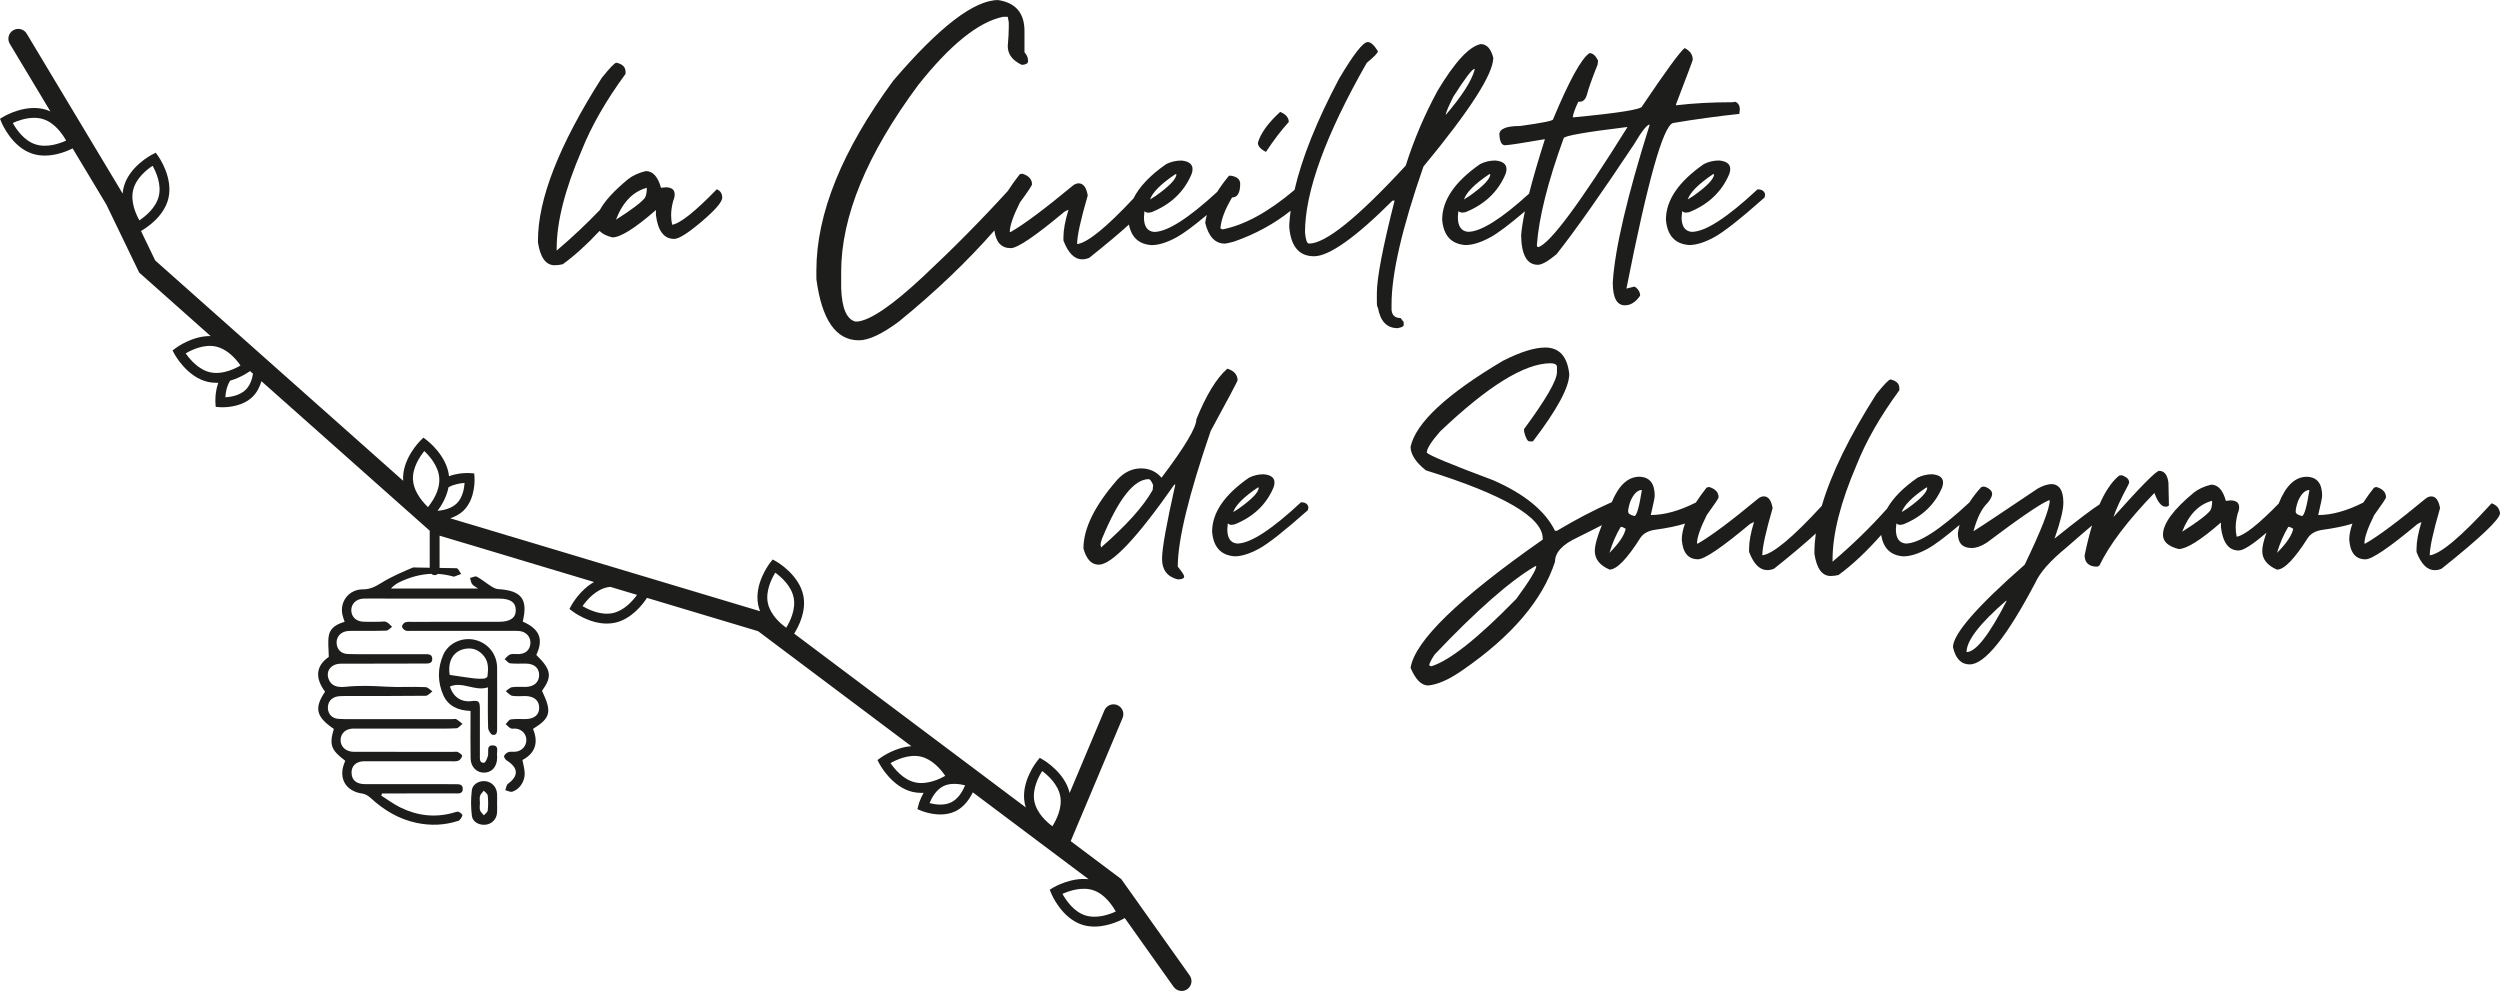
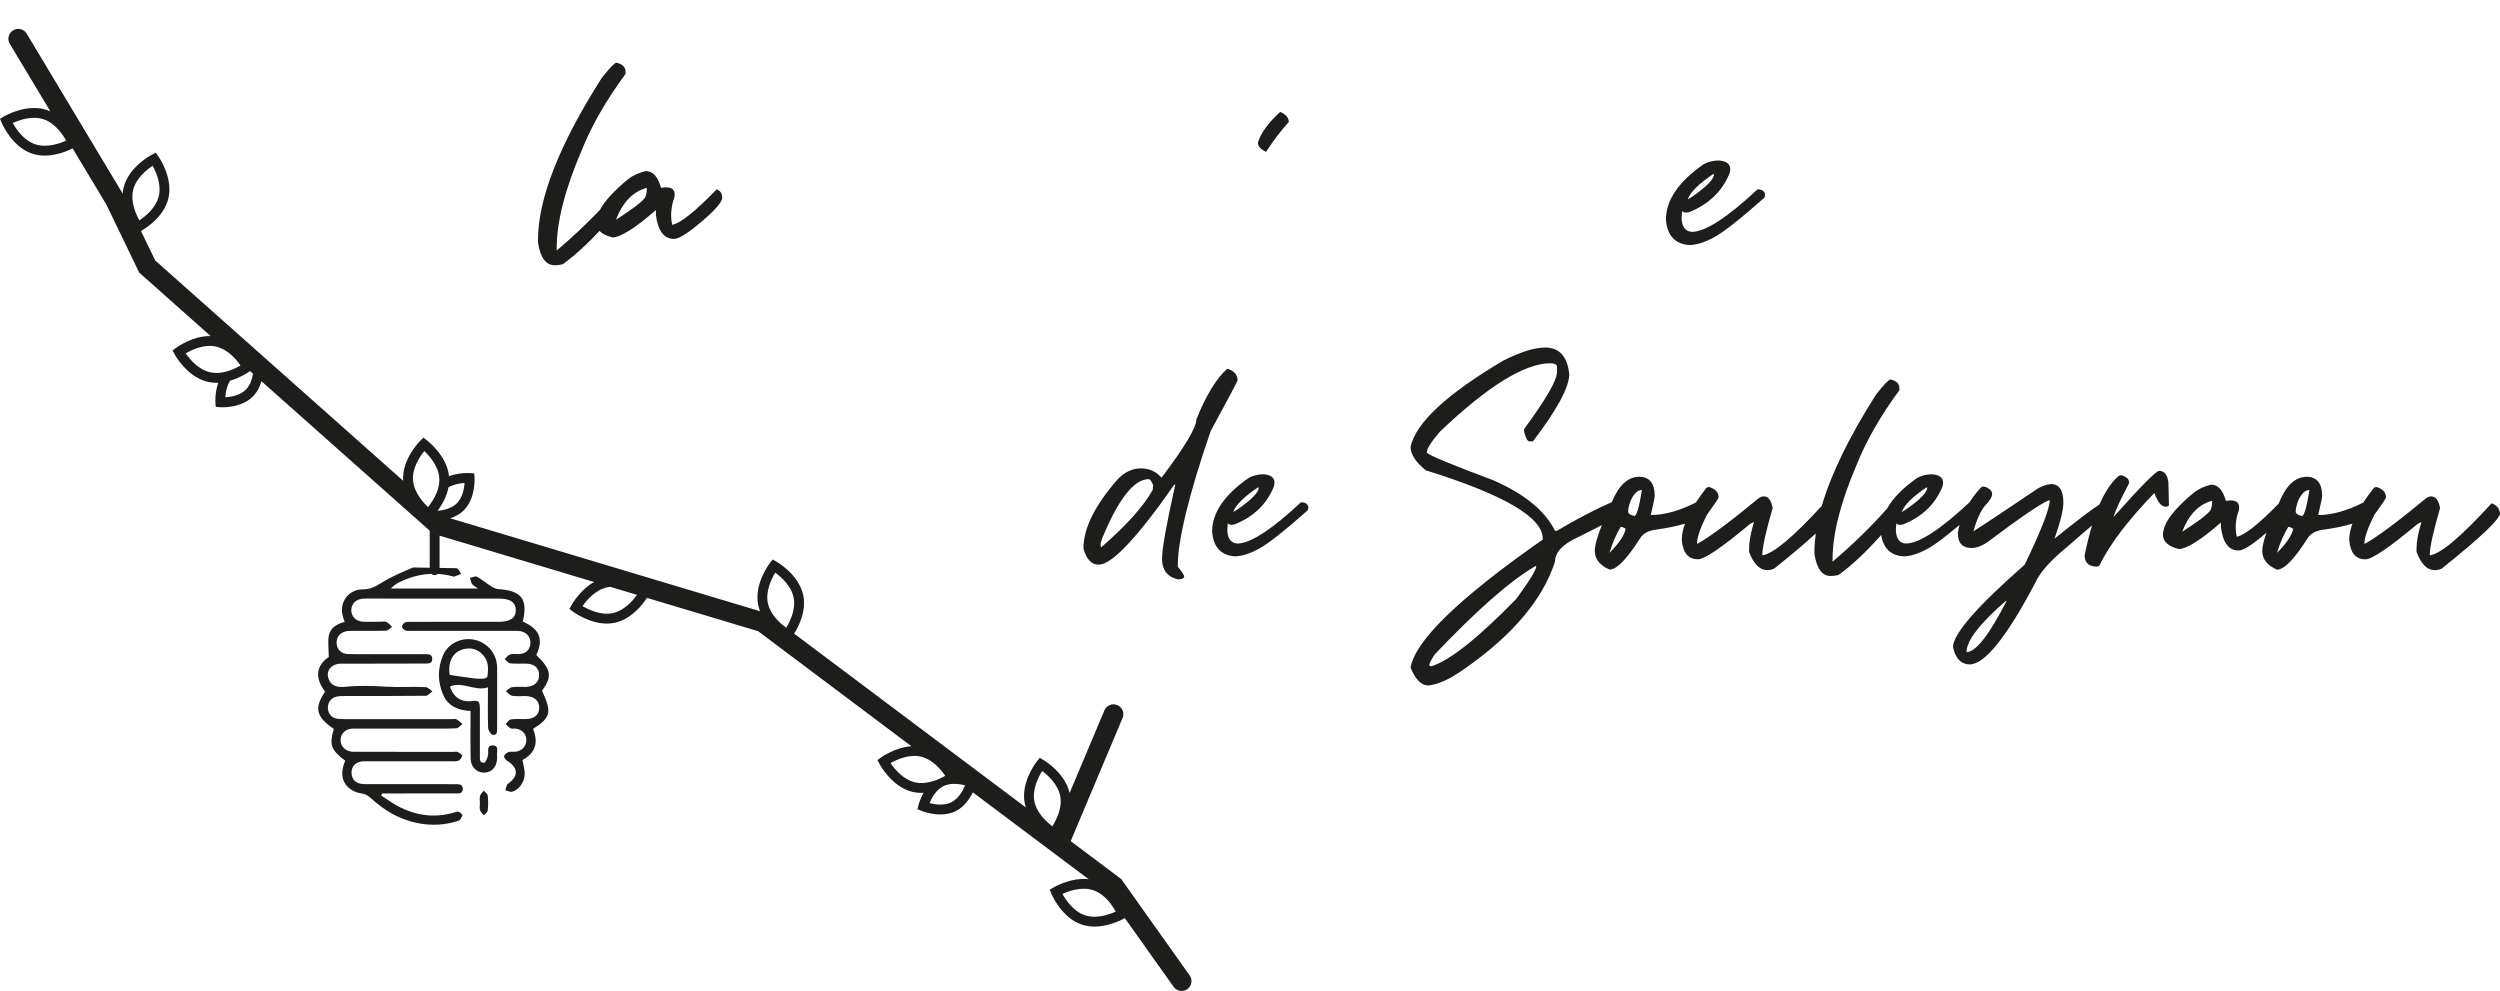
<svg xmlns="http://www.w3.org/2000/svg" id="uuid-5148b37a-d9ad-4fcc-a5a5-dbb5eb9c1efd" viewBox="0 0 761.44 301.82">
  <defs>
    <style>.uuid-d80beb43-0556-40a9-bb74-e91aa57e0656{fill:#1d1d1b;}</style>
  </defs>
  <g id="uuid-5aa87936-8629-46af-8a24-421309ddb37f">
    <path class="uuid-d80beb43-0556-40a9-bb74-e91aa57e0656" d="M239.47,191.17s0,.02-.02.03c-.37-.27-.79-.6-1.25-.99l1.27.96Z" />
    <path class="uuid-d80beb43-0556-40a9-bb74-e91aa57e0656" d="M362.34,297.09l-20.57-28.97-.27-.38-15.39-11.55,15.8-37.51c.65-1.52-.07-3.28-1.6-3.93-1.52-.64-3.28.08-3.93,1.6l-10.6,25.17c-1.4-6.13-7.7-9.89-7.98-10.05l-1.11-.66-.82,1.01c-.18.23-3.98,5.05-3.98,10.61,0,.69.06,1.39.19,2.09.09.49.21.96.36,1.41l-70.56-52.95c1.35-2.13,3.74-6.76,2.8-11.54-1.26-6.37-7.93-10.24-8.21-10.4l-1.13-.64-.8,1.02c-.2.26-4.89,6.37-3.63,12.75.14.69.34,1.36.59,1.99l-94.38-28.3c1.44-.47,2.93-1.23,4.14-2.43,3.65-3.63,3.28-9.69,3.27-9.95l-.09-1.29-1.3-.1s-.34-.02-.8-.02c-1.15,0-3.37.13-5.58.97-.65-6.27-6.52-10.77-6.76-10.96l-1.04-.79-.92.92c-.24.23-5.68,5.68-5.25,12.17v.05L47.28,79.34l-4.34-8.99c1.38-.78,6.97-4.24,8.34-9.89,1.53-6.32-2.9-12.63-3.09-12.89l-.75-1.06-1.16.6c-.29.15-7.11,3.73-8.64,10.05-.14.6-.23,1.2-.28,1.8L8.13,10.25c-.86-1.42-2.69-1.88-4.12-1.02-1.42.85-1.88,2.69-1.03,4.11l12.37,20.59c-.37-.17-.75-.32-1.14-.45-6.17-2.04-12.81,1.86-13.09,2.03l-1.12.67.5,1.19c.13.31,3.14,7.4,9.32,9.43,1.27.42,2.56.59,3.81.59,3.68,0,7.01-1.45,8.49-2.19l10.26,17.08,10.02,20.75,21.75,19.33c-5.49-.11-10.32,3.43-10.56,3.61l-1.04.77.62,1.14c.16.29,3.87,7.04,10.22,8.45.84.18,1.69.26,2.52.26.2,0,.39,0,.58-.01-1.07,2.97-.89,5.87-.88,6.04l.09,1.3,1.29.1c.05,0,.34.02.79.02,1.8,0,6.26-.32,9.18-3.22,1.39-1.37,2.19-3.1,2.66-4.72l51.26,45.54v11.28l-5.06-.09c-3.31,1.4-6.65,2.82-9.68,4.71-1.83,1.14-3.42,1.97-5.64,1.96-4.25,0-7.11,3.76-6.19,7.79.15.69.42,1.36.66,2.11-2.29.63-4.3,1.75-4.78,3.99-.42,2.03-.07,4.21-.05,6.69-4.12,2.83-4.12,6.62-1.13,10.59-3.38,4.98-2.76,7.65,2.66,11.34-1.43,4.85-.88,6.4,3.47,9.69-.08.22-.16.47-.26.71-1.88,4.71.5,8.63,5.53,9.3.89.12,1.83.73,2.52,1.36,4.02,3.7,8.54,6.42,13.96,7.56,4.29.91,8.53.73,12.68-.62.57-.18,1.04-1.04,1.28-1.68.08-.2-.69-.91-1.17-1.07-.45-.14-1.04.12-1.55.26-5.62,1.61-11.04.94-16.21-1.6-2.04-1-3.88-2.39-5.81-3.61.09-.22.18-.43.26-.65h2.13c6.64,0,13.27.01,19.91-.01,1.08-.01,2.57.29,2.54-1.44-.03-1.52-1.4-1.35-2.45-1.36-2.95-.04-5.9-.03-8.85-.03-6.16,0-12.33.03-18.5,0-2.56-.01-3.93-1.16-4.07-3.22-.16-2.27,1.33-3.75,3.92-3.75,8.65-.02,17.29,0,25.94,0,.87,0,1.8.14,2.59-.13.54-.18,1.12-.92,1.23-1.5.06-.31-.79-.9-1.32-1.17-.38-.19-.92-.06-1.39-.06-9.85-.01-19.7-.01-29.56-.01-.26,0-.53.01-.8,0-2.36-.05-4-1.55-3.96-3.62.04-2.02,1.57-3.45,3.89-3.46,7.65-.03,15.29,0,22.93,0,2.81,0,5.63.07,8.44-.09.64-.04,1.25-.87,1.87-1.34-.62-.48-1.2-1.02-1.87-1.41-.31-.18-.79-.04-1.19-.04h-30.77c-1.34,0-2.68.03-4.01-.08-1.9-.15-3.09-1.46-3.16-3.28-.07-1.8,1.04-3.22,2.88-3.54.85-.14,1.74-.13,2.61-.14,8.1-.01,16.21.03,24.32-.07.68-.01,1.35-.87,2.03-1.34-.68-.45-1.35-1.25-2.05-1.29-4.05-.21-8.13.11-12.18-.15-4.07-.25-8.17-.38-12.23.04-2.33.25-4.3-.13-5.14-2.31-.97-2.5.75-4.71,3.71-4.72,8.51-.04,17.03-.03,25.54-.05,1.08,0,2.36.07,2.3-1.5-.05-1.4-1.24-1.34-2.26-1.35h-17.49c-2.02,0-4.03.04-6.04-.05-1.92-.09-3.16-1.32-3.33-3.12-.16-1.79.85-3.27,2.66-3.75.64-.16,1.33-.18,1.99-.18,3.48-.02,6.97.05,10.45-.07.61-.02,1.19-.76,1.78-1.17-.57-.51-1.07-1.18-1.74-1.48-.56-.25-1.32-.06-1.99-.06-1.74,0-3.49.07-5.22-.03-2.09-.13-3.46-1.57-3.47-3.45,0-1.98,1.41-3.4,3.59-3.56.47-.03.94-.02,1.41-.02,13.33,0,26.67,0,40.01.01,3.41,0,5.06,1.13,5.09,3.47.04,2.41-1.7,3.6-5.18,3.6-8.78,0-17.56,0-26.34.01-.73,0-1.52-.07-2.18.17-.44.16-.97.84-.95,1.27.01.43.59,1,1.05,1.2.52.22,1.18.1,1.79.1,10.45,0,20.91,0,31.36.01.74,0,1.49-.01,2.2.17,1.78.45,2.84,1.98,2.7,3.72-.15,1.81-1.36,3.01-3.29,3.17-.94.08-1.94-.17-2.8.09-.67.2-1.18.94-1.76,1.45.56.45,1.09,1.21,1.7,1.29,1.59.18,3.21.04,4.82.08,2.55.05,3.99,1.33,3.99,3.51-.01,2.12-1.52,3.5-4,3.59-1.41.05-2.84-.11-4.22.08-.69.1-1.3.79-1.94,1.2.65.5,1.25,1.3,1.97,1.43,1.3.23,2.67.05,4.01.07,2.65.04,4.21,1.38,4.2,3.56,0,2.2-1.5,3.43-4.24,3.46-1.48.02-2.97-.12-4.41.1-.58.08-1.04.93-1.55,1.44.5.43.94.99,1.51,1.27.44.22,1.06.04,1.59.1,1.92.24,3.2,1.67,3.19,3.52-.01,1.78-1.39,3.3-3.23,3.5-.73.08-1.52-.1-2.2.12-.54.17-1.17.69-1.34,1.19-.11.35.39,1.12.82,1.38,3.54,2.22,3.65,4.69.36,7.08-.49.35-.56,1.28-.83,1.95.71.17,1.5.64,2.11.47,2.19-.64,3.87-3.11,3.81-5.61-.03-1.31-.43-2.6-.69-4.05,3.94-2.08,4.94-5.35,3.22-9.47,5.39-3.35,5.81-5.15,2.74-11.59,3.17-4.38,2.84-6.48-1.74-10.94,2.28-4.81,1.02-7.9-4.13-10.16,1.66-6.83-.36-9.45-7.51-9.89-.73-.05-1.5-.47-2.14-.88-1.47-.93-2.81-2.08-4.33-2.9-.48-.26-1.36.23-2.07.38.2.64.27,1.36.63,1.88.35.49,1.01.77,1.82,1.35h-26.56c.82-.9,1.7-1.5,2.65-1.96,3.16-1.52,6.38-2.4,9.69-2.52.26.24.61.39.99.39s.7-.13.96-.36c1.5.08,3.02.32,4.56.75.13.04.29.12.39.08.73-.26,1.45-.54,2.17-.82-.46-.61-.85-1.66-1.4-1.75l-5.18-.09v-9.82l47.05,14.11c-4.29,2.42-6.75,6.84-6.88,7.07l-.62,1.14,1.03.78c.23.17,4.95,3.67,10.36,3.67.81,0,1.63-.08,2.45-.25,5.13-1.11,8.56-5.7,9.78-7.58l33.85,10.15,46.67,35.03c-4.91.35-9.05,3.31-9.27,3.46l-1.05.76.61,1.15c.15.29,3.79,7.08,10.12,8.56.89.2,1.78.29,2.65.29.23,0,.45-.01.67-.03-1.08,1.91-1.52,3.59-1.55,3.72l-.33,1.26,1.2.5c.16.07,2.73,1.12,5.79,1.12,1.52,0,3.15-.26,4.68-1.02,2.63-1.31,4.26-3.79,5.2-5.72l35.27,26.46c-5.4-.6-10.49,2.39-10.73,2.53l-1.12.67.5,1.2c.06.15.84,2,2.38,4.06,1.54,2.07,3.83,4.35,6.92,5.38,1.28.42,2.58.59,3.83.59,4.67,0,8.79-2.33,9.24-2.59l14.87,20.94c.59.82,1.51,1.26,2.45,1.26.6,0,1.21-.18,1.73-.55,1.36-.96,1.67-2.83.71-4.18ZM10.76,43.95c-3.5-1.15-5.83-4.62-6.87-6.49,1.42-.65,3.89-1.57,6.49-1.57.96,0,1.94.12,2.89.44,3.5,1.15,5.83,4.62,6.87,6.49-1.95.89-5.87,2.29-9.38,1.13ZM40.56,57.86c.86-3.58,4.13-6.18,5.92-7.37,1.04,1.87,2.76,5.67,1.88,9.26-.86,3.58-4.13,6.18-5.91,7.37-1.05-1.88-2.76-5.68-1.89-9.26ZM64.04,113.4c-3.6-.8-6.26-4.01-7.49-5.77,1.86-1.09,5.63-2.88,9.22-2.08,3.03.67,5.4,3.06,6.8,4.84.26.34.49.65.68.93-1.11.65-2.92,1.56-4.96,2-1.36.3-2.82.4-4.25.08ZM74.85,118.69c-1.78,1.77-4.55,2.22-6.22,2.32.05-.84.2-1.94.55-3.07.22-.68.51-1.36.9-1.99,3.24-.94,5.68-2.64,6.08-2.93l.9.81c-.25,1.58-.85,3.51-2.21,4.86ZM130.95,153.68c-.21.29-.41.55-.59.77-.09-.09-.19-.18-.29-.28-.93-.91-2.16-2.31-3.06-4-.65-1.2-1.13-2.55-1.22-3.99-.25-3.67,2.09-7.13,3.44-8.8,1.56,1.47,4.33,4.58,4.57,8.27.02.36.02.71,0,1.06-.17,2.78-1.66,5.34-2.85,6.97ZM133.27,155.59c1.23-1.66,2.77-4.21,3.33-7.17,1.64-.95,3.61-1.24,4.9-1.33-.11,1.67-.59,4.45-2.36,6.21-1.66,1.64-4.19,2.14-5.87,2.29ZM186.64,186.73c-3.6.78-7.36-1.03-9.21-2.12.61-.88,1.59-2.12,2.86-3.23,1.28-1.12,2.85-2.11,4.66-2.5.31-.07.61-.11.91-.14h.01l8.15,2.44c-1.28,1.79-3.9,4.81-7.38,5.55ZM239.45,191.2c-.37-.27-.79-.6-1.25-.99-1.7-1.47-3.78-3.77-4.35-6.62-.71-3.61,1.16-7.34,2.28-9.17,1.74,1.26,4.89,4,5.6,7.61.72,3.59-1.13,7.3-2.26,9.14,0,.01,0,.02-.02.03ZM278.66,238.27c-3.58-.83-6.21-4.07-7.42-5.85,1.87-1.06,5.66-2.8,9.24-1.97,3.46.8,6.03,3.85,7.28,5.65.05.07.1.14.14.2-.87.5-2.17,1.15-3.68,1.61-1.7.52-3.66.81-5.56.36ZM293.83,239.47c-.67,1.55-1.96,3.82-4.08,4.88-2.24,1.12-5.02.68-6.63.25.32-.77.8-1.78,1.49-2.74.33-.45.7-.9,1.13-1.29.46-.44.98-.83,1.57-1.12.71-.35,1.47-.55,2.24-.64,1.33-.16,2.65,0,3.7.23h0c.25.05.48.11.69.16-.04.09-.07.18-.12.27ZM320.53,251.66c-1.72-1.28-4.83-4.04-5.5-7.68-.67-3.62,1.25-7.33,2.4-9.14,1.72,1.28,4.83,4.04,5.5,7.68.67,3.62-1.26,7.33-2.4,9.14ZM333.34,279.21c-.96,0-1.94-.13-2.88-.44-3.5-1.16-5.82-4.63-6.86-6.51,1.95-.89,5.88-2.28,9.38-1.12,3.5,1.16,5.82,4.63,6.86,6.5-1.43.65-3.91,1.57-6.5,1.57Z" />
    <path class="uuid-d80beb43-0556-40a9-bb74-e91aa57e0656" d="M149.99,227.03c-1.95.03-1.06,2.04-1.39,3.21-.22.78-.72,2.05-1.17,2.08-1.43.1-1.27-1.19-1.27-2.19,0-4.75,0-9.51,0-14.27-.01-2.28-.37-2.58-2.58-2.32-3.13.38-5.58-1.27-6.53-4.46,3.89-1.63,7.53,1.58,11.56.27,0,4.33-.08,8.33.06,12.33.03.77.82,2.06,1.4,2.14,1.41.21,1.34-1.11,1.34-2.13,0-6.09.04-12.19,0-18.29-.02-4.12-2.71-7.51-6.67-8.49-3.82-.96-8.16.87-9.76,4.58-1.74,4.01-1.74,8.27.06,12.27,1.49,3.3,4.49,4.64,8.27,4.77v2.66c0,3.96-.06,7.91.03,11.86.06,2.57,1.87,4.32,4.14,4.28,2.33-.05,3.87-1.78,3.93-4.42,0-.2.03-.41,0-.6-.26-1.21.81-3.32-1.42-3.28ZM142.22,197.54c2.16-.22,3.9.66,5.22,2.35,1.44,1.84,1.28,4,1.03,6.13-.04.27-.68.64-1.07.67-.98.07-1.99.06-2.97-.06-2.42-.3-4.82-.68-7.46-1.07-.71-4.41,1.28-7.6,5.25-8.02Z" />
-     <path class="uuid-d80beb43-0556-40a9-bb74-e91aa57e0656" d="M151.39,241.73c-.13-2.03-1.57-3.55-3.51-3.8-1.81-.23-3.92.83-4.16,2.7-.34,2.61-.32,5.33.02,7.94.25,1.85,2.31,2.84,4.21,2.61,1.88-.23,3.29-1.66,3.44-3.62.07-1,.01-2.01.01-3.02,0-.93.06-1.88-.01-2.81ZM148.55,246.85c-.05.53-.77.98-1.19,1.47-.4-.51-.97-.97-1.15-1.55-.2-.67-.04-1.45-.04-2.18s-.16-1.5.04-2.18c.17-.59.74-1.06,1.13-1.59.42.48,1.15.94,1.21,1.46.17,1.51.17,3.06,0,4.57Z" />
+     <path class="uuid-d80beb43-0556-40a9-bb74-e91aa57e0656" d="M151.39,241.73ZM148.55,246.85c-.05.53-.77.98-1.19,1.47-.4-.51-.97-.97-1.15-1.55-.2-.67-.04-1.45-.04-2.18s-.16-1.5.04-2.18c.17-.59.74-1.06,1.13-1.59.42.48,1.15.94,1.21,1.46.17,1.51.17,3.06,0,4.57Z" />
    <path class="uuid-d80beb43-0556-40a9-bb74-e91aa57e0656" d="M376.95,115.73c-.1-1.69-1.15-2.84-3.14-3.44-3.29,2.89-6.43,8.03-9.42,15.41,0,2.49-3.54,8.43-10.62,17.8-1.6-1.89-3.69-2.84-6.28-2.84s-5.09,1.15-7.18,3.44c-6.88,7.88-10.32,14.86-10.32,20.95.9,3.29,2.45,4.94,4.64,4.94,3.99,0,11.67-8.13,23.04-24.39h.3c-2.69,11.97-4.04,19.5-4.04,22.59,0,3.39,1.59,5.48,4.79,6.28,1.29,0,1.95-.3,1.95-.9,0-.4-.65-1.4-1.95-2.99,0-8.08,3.34-21.84,10.02-41.29,5.48-10.07,8.23-15.26,8.23-15.56ZM351.07,149.24c-2.79,4.99-8.03,10.82-15.71,17.5l-.15-.75c0-.5.15-1.15.45-1.95,4.99-12.07,9.72-18.1,14.21-18.1.4,0,.85.6,1.35,1.8l-.15,1.5Z" />
    <path class="uuid-d80beb43-0556-40a9-bb74-e91aa57e0656" d="M396.25,152.98c-8.98,8.38-15.46,12.57-19.45,12.57-2-.2-2.99-1.65-2.99-4.34l.15-1.8c.3.3.7.45,1.2.45l.9-.15c5.69-2.29,9.62-6.03,11.82-11.22.2-.5.3-1,.3-1.5,0-1.5-1.1-2.34-3.29-2.54-1.6,0-3.09.35-4.49,1.05-7.48,5.19-11.22,10.67-11.22,16.46.4,4.69,2.69,7.18,6.88,7.48,2.09,0,4.56-.77,7.41-2.32,2.84-1.54,7.8-5.46,14.89-11.74l.15-.9c-.2-1-.95-1.5-2.24-1.5ZM383.09,148.49h.3c0,1.4-2.04,3.54-6.13,6.43l-1.65,1.05c.7-2.09,3.19-4.59,7.48-7.48Z" />
    <path class="uuid-d80beb43-0556-40a9-bb74-e91aa57e0656" d="M660.6,153.73l-.15-6.73c-.3-2.39-1.25-3.59-2.84-3.59-.9,0-5.54,4.69-13.91,14.06.8-2.39,2.29-5.63,4.49-9.72l.3-.75c0-.7-.33-1.25-.97-1.65-.65-.4-1.12-.6-1.42-.6-.4,0-.7.1-.9.3-2.15,1.85-4.06,4.73-5.75,8.6-2.03,1.24-6.59,4.7-13.69,10.4,1.79-5.09,2.69-8.73,2.69-10.92,0-3.79-1.25-5.69-3.74-5.69-1.3.1-2.64.55-4.04,1.35-11.27,7.58-17.65,11.82-19.15,12.72l-.45.3c1.1-4.09,2.54-6.98,4.34-8.68.9-1.1,1.35-1.99,1.35-2.69,0-.6-.33-1.12-.97-1.57-.65-.45-1.22-.67-1.72-.67-.3,0-.55.1-.75.3-1.36,1.49-2.51,3-3.48,4.52-8.96,8.35-15.43,12.53-19.41,12.53-2-.2-2.99-1.65-2.99-4.34l.15-1.8c.3.3.7.45,1.2.45l.9-.15c5.69-2.29,9.62-6.03,11.82-11.22.2-.5.3-1,.3-1.5,0-1.5-1.1-2.34-3.29-2.54-1.6,0-3.09.35-4.49,1.05-4.38,3.04-7.47,6.18-9.28,9.42-4.93,5.56-10.46,10.95-16.6,16.16v-.6c0-7.88,2.44-17.5,7.33-28.88,2.89-7.28,7.23-14.86,13.02-22.74v-.6c0-1.4-.9-2.29-2.69-2.69-.5,0-1.95,1.5-4.34,4.49-8.24,12.95-13.76,24.28-16.6,34.02-8.86,9.64-14.91,14.67-18.11,15.05,0-2.39,1.05-7.18,3.14-14.36-.4-2.39-1.3-3.59-2.69-3.59-.6,0-1.2.25-1.8.75-8.18,6.78-14.26,11.32-18.25,13.61h-.3c0-1.79,1-4.69,2.99-8.68,2.39-3.29,3.59-5.09,3.59-5.39,0-1.5-.95-2.54-2.84-3.14-.4,0-.7.1-.9.3-1.21,1.54-2.26,3.02-3.18,4.43-5.01,2.53-9.59,3.8-13.73,3.8.8-3.39,1.2-5.33,1.2-5.83,0-3.79-1.55-5.73-4.64-5.83-3.51,0-6.33,2.61-8.47,7.81-.02,0-.04-.02-.06-.03-5.39,2.39-10.92,5.29-16.61,8.68h-.6c-2.99-6.08-9.28-11.22-18.85-15.41-12.57-4.69-19.3-7.48-20.2-8.38,0-1.2,1.35-3.34,4.04-6.43,14.56-13.86,25.78-20.8,33.66-20.8,1.1,0,1.74.3,1.95.9v1.8c0,2.49-3.34,8.28-10.02,17.35v.75c.5,2,1.05,2.99,1.65,2.99h1.05c7.38-9.67,11.07-16.51,11.07-20.5-.6-5.39-3.04-8.08-7.33-8.08-3.29,0-7.58,1.35-12.87,4.04-17.16,10.17-26.53,18.9-28.13,26.18,0,2.3,1.55,4.69,4.64,7.18,23.74,7.38,35.61,14.31,35.61,20.79v.3c-25.53,17.85-38.95,30.87-40.25,39.05,1.5,3.59,3.29,5.39,5.39,5.39,2.99-.3,6.53-1.9,10.62-4.79,14.86-10.27,24.19-21.25,27.98-32.91,0-2.79,2.24-5.24,6.73-7.33,3.04-1.5,5.55-2.77,7.54-3.81-1.42,3.53-2.15,6.16-2.15,7.85,0,2.5,1.5,4.39,4.49,5.69,2.19,0,5.33-3.24,9.43-9.72.9-1.29,2.34-2.09,4.34-2.39,3.77-.52,6.83-1.15,9.21-1.9-.65,1.78-.98,3.41-.98,4.89.3,3.99,1.95,5.98,4.94,5.98,1.99,0,7.28-3.59,15.86-10.77l1.2-.6c-1,3.29-1.5,5.98-1.5,8.08v1.05c1.4,3.69,3.24,5.54,5.54,5.54.7,0,1.4-.15,2.09-.45,5.52-4.4,9.73-7.97,12.69-10.71-.27,1.95-.42,3.83-.42,5.62v.6c.7,4.49,2.34,6.73,4.94,6.73.8,0,1.59-.1,2.39-.3,4.22-3.06,8.55-7.15,13.01-12.2.63,4.05,2.86,6.24,6.74,6.52,2.09,0,4.56-.77,7.41-2.32,2.09-1.13,5.33-3.56,9.71-7.25-.22.84-.4,1.69-.51,2.54,0,2.99,1.4,4.49,4.19,4.49,1.4,0,2.94-.55,4.64-1.65,10.07-7.58,16.36-11.87,18.85-12.87h.3c0,2.49-2.54,9.03-7.63,19.6-14.56,12.77-21.84,21.14-21.84,25.13.8,3.49,2.49,5.24,5.09,5.24,4.59,0,11.27-8.33,20.05-24.99,1.4-3.09,4.54-6.63,9.43-10.62,3.14-2.76,5.73-4.99,7.8-6.73-.83,2.73-1.58,5.76-2.27,9.12,0,2.09,1.1,3.24,3.29,3.44h.6l.6-.3c2.99-6.28,8.58-13.66,16.76-22.14,1,2.79,2.14,4.19,3.44,4.19.6,0,.95-.2,1.05-.6ZM461.78,182.45c-11.67,11.97-20.3,18.8-25.88,20.5l-.6-.3c0-.5.55-1.6,1.65-3.29,12.77-13.46,22.99-22.44,30.67-26.93h.3c0,1.1-2.04,4.44-6.13,10.02ZM490.2,168.39c.9-2.99,2.04-5.63,3.44-7.93.4,0,.9.2,1.5.6-.4,2-2.05,4.44-4.94,7.33ZM497.83,157.17c-1.3-.3-1.94-.75-1.94-1.35,0-.8.25-1.89.75-3.29,1-2.19,2.14-3.29,3.44-3.29-.8,5.09-1.55,7.73-2.24,7.93ZM586.7,148.49h.3c0,1.4-2.05,3.54-6.13,6.43l-1.65,1.05c.7-2.09,3.19-4.59,7.48-7.48ZM611.08,183.2c-5.29,10.27-9.33,15.41-12.12,15.41,0-3.49,4.04-8.73,12.12-15.71v.3Z" />
    <path class="uuid-d80beb43-0556-40a9-bb74-e91aa57e0656" d="M758.89,153.28c-9.28,10.17-15.56,15.46-18.85,15.86,0-2.39,1.05-7.18,3.14-14.36-.4-2.39-1.3-3.59-2.69-3.59-.6,0-1.2.25-1.8.75-8.18,6.78-14.26,11.32-18.25,13.61h-.3c0-1.79,1-4.69,2.99-8.68,2.39-3.29,3.59-5.09,3.59-5.39,0-1.5-.95-2.54-2.84-3.14-.4,0-.7.1-.9.3-1.21,1.54-2.26,3.02-3.18,4.43-5.01,2.53-9.59,3.8-13.73,3.8.8-3.39,1.2-5.33,1.2-5.83,0-3.79-1.55-5.73-4.64-5.83-3.59,0-6.46,2.73-8.61,8.18-6.17,6.32-10.43,9.69-12.78,10.08-.2-.9-.3-1.84-.3-2.84,0-1.29.2-2.69.6-4.19.3-.7.45-1.35.45-1.94,0-1.4-.9-2.09-2.69-2.09l-1.35.15c-.9-3.29-2.39-4.94-4.49-4.94-2.09.5-3.84,1.3-5.24,2.39-6.28,5.19-9.43,9.48-9.43,12.87,0,2.09,1.6,3.54,4.79,4.34,2.39,0,6.68-2.69,12.87-8.08v1.5c.6,4.69,2.39,7.03,5.39,7.03,1.4,0,4.09-1.69,8.08-5.09.14-.12.25-.22.39-.34-.85,2.4-1.28,4.27-1.28,5.57,0,2.5,1.5,4.39,4.49,5.69,2.19,0,5.33-3.24,9.43-9.72.9-1.29,2.34-2.09,4.34-2.39,3.77-.52,6.83-1.15,9.21-1.9-.65,1.78-.98,3.41-.98,4.89.3,3.99,1.95,5.98,4.94,5.98,1.99,0,7.28-3.59,15.86-10.77l1.2-.6c-1,3.29-1.5,5.98-1.5,8.08v1.05c1.4,3.69,3.24,5.54,5.54,5.54.7,0,1.4-.15,2.09-.45,11.87-9.47,17.8-15.11,17.8-16.91-.2-1.5-1.05-2.49-2.54-2.99ZM673.17,155.52c-1,1.3-3.84,3.44-8.53,6.43,1.99-5.19,5.04-8.33,9.13-9.43,0,1.4-.2,2.39-.6,2.99ZM693.52,168.39c.9-2.99,2.04-5.63,3.44-7.93.4,0,.9.2,1.5.6-.4,2-2.05,4.44-4.94,7.33ZM701.15,157.17c-1.3-.3-1.94-.75-1.94-1.35,0-.8.25-1.89.75-3.29,1-2.19,2.14-3.29,3.44-3.29-.8,5.09-1.55,7.73-2.24,7.93Z" />
    <path class="uuid-d80beb43-0556-40a9-bb74-e91aa57e0656" d="M218.29,57.67c-6.58,6.79-11.1,10.38-13.57,10.79-.21-.93-.31-1.9-.31-2.93,0-1.33.21-2.78.62-4.32.31-.72.46-1.39.46-2,0-1.44-.92-2.16-2.78-2.16l-1.39.15c-.93-3.39-2.47-5.09-4.63-5.09-2.16.52-3.96,1.34-5.4,2.47-4.27,3.53-7.13,6.65-8.58,9.37-4.04,4.22-8.42,8.35-13.16,12.37v-.62c0-8.12,2.52-18.04,7.56-29.76,2.98-7.5,7.45-15.32,13.42-23.44v-.62c0-1.44-.92-2.36-2.78-2.78-.52,0-2,1.54-4.47,4.63-12.95,20.35-19.43,36.85-19.43,49.5v.62c.72,4.63,2.42,6.94,5.09,6.94.82,0,1.64-.1,2.47-.31,3.65-2.65,7.38-6.04,11.2-10.14.81.86,2.11,1.52,3.91,1.97,2.47,0,6.89-2.78,13.26-8.33v1.54c.62,4.83,2.47,7.25,5.55,7.25,1.44,0,4.21-1.75,8.33-5.24,4.11-3.49,6.22-5.91,6.32-7.25,0-1.33-.57-2.21-1.7-2.62ZM196.39,60.29c-1.03,1.34-3.96,3.55-8.79,6.63,2.06-5.34,5.19-8.58,9.41-9.72,0,1.44-.21,2.47-.62,3.08Z" />
    <path class="uuid-d80beb43-0556-40a9-bb74-e91aa57e0656" d="M385.59,46.26c2.36-3.6,4.68-6.63,6.94-9.1,0-1.33-.88-2.36-2.62-3.08-3.7,3.39-5.96,6.53-6.79,9.41,0,1.03.82,1.95,2.47,2.78Z" />
-     <path class="uuid-d80beb43-0556-40a9-bb74-e91aa57e0656" d="M423.83,93.91v-1.23c0-9.36,3.24-23.34,9.71-41.94,14.19-17.17,21.28-28.22,21.28-33.15-.72-2.78-2-4.16-3.85-4.16-3.5.72-7.87,5.45-13.11,14.19-4.01,7.4-7.25,15.01-9.71,22.82-14.6,15.83-24.42,23.75-29.45,23.75-.62,0-1.03-1.13-1.23-3.39,0-12.44,6.27-29.66,18.81-51.66,2.26-1.85,3.39-3.03,3.39-3.55-1.13-1.85-2.16-2.78-3.08-2.78-1.44,0-4.37,3.75-8.79,11.26-6.77,12.8-11.27,24.05-13.52,33.78-7.91,6.7-15.23,10.71-21.95,12.02l-.62-.31c.2-2.67,1.39-5.81,3.55-9.41,1.64,0,2.47-1.39,2.47-4.16,0-1.33-.92-2.16-2.78-2.47h-.62c-1.41,1.68-2.6,3.32-3.61,4.93-8.82,8.12-15.23,12.19-19.22,12.19-2.06-.2-3.08-1.7-3.08-4.47l.15-1.85c.31.31.72.46,1.23.46l.93-.15c5.86-2.36,9.92-6.22,12.18-11.57.21-.51.31-1.03.31-1.54,0-1.54-1.13-2.41-3.39-2.62-1.65,0-3.19.36-4.63,1.08-4.86,3.37-8.18,6.86-9.98,10.47-8.32,8.88-14.04,13.52-17.16,13.89,0-2.47,1.08-7.4,3.24-14.8-.41-2.47-1.34-3.7-2.78-3.7-.62,0-1.23.26-1.85.77-8.43,6.99-14.7,11.67-18.81,14.03h-.31c0-1.85,1.03-4.83,3.08-8.94,2.47-3.39,3.7-5.24,3.7-5.55,0-1.54-.98-2.62-2.93-3.24-.41,0-.72.1-.92.31-1.35,1.73-2.52,3.37-3.51,4.93-8.1,8.89-16.72,17.6-25.86,26.14-9.31,8.69-15.96,13.24-19.97,13.65h-.62c-2.67-.72-4.11-4.11-4.32-10.18v-4.93c0-16.86,7.81-35.83,23.44-56.9,9.77-12.34,18.4-19.28,25.91-20.82h1.39l.31,1.7v1.54c0,1.34-.1,3.24-.31,5.71,0,2.47,1.44,4.37,4.32,5.71,1.23-.1,1.85-.46,1.85-1.08v-.31c0-.82-.36-1.64-1.08-2.47v-6.48c0-5.45-2.67-8.58-8.02-9.41-7.3,0-17.94,8.17-31.92,24.52-15.63,21.28-23.44,40.56-23.44,57.83v2.62c1.64,12.44,5.96,18.66,12.95,18.66,2.98,0,7.04-1.9,12.18-5.71,11.05-9,20.75-18.25,29.09-27.75.46,3.58,2.11,5.39,4.99,5.39,2.05,0,7.5-3.7,16.35-11.1l1.23-.62c-1.03,3.39-1.54,6.17-1.54,8.33v1.08c1.44,3.8,3.34,5.71,5.71,5.71.72,0,1.44-.15,2.16-.46,5.09-4.06,9.11-7.43,12.08-10.13.74,3.9,3.02,6,6.89,6.27,2.16,0,4.7-.79,7.63-2.39,2.02-1.1,5.09-3.36,9.19-6.79-.21.81-.38,1.61-.48,2.4,1.03,4.22,3.03,6.32,6.01,6.32.31,0,1.23-.21,2.78-.62,6.49-2.27,12.23-5.4,17.23-9.39-.19,1.42-.34,2.8-.42,4.15v.92c.52,5.86,3.03,8.79,7.56,8.79s12.59-5.65,23.9-16.96h.62c-3.6,14.19-5.4,23.59-5.4,28.22v2.47c0,1.23.1,1.85.31,1.85.72,4.21,2.72,6.32,6.01,6.32,1.23-.21,1.85-.52,1.85-.93v-.92l-.93-1.23c-1.85,0-2.78-.98-2.78-2.93ZM442.65,29.45c3.6-5.65,5.76-8.48,6.48-8.48v.31c-.93,3.39-3.86,7.97-8.79,13.72,0-.62.77-2.47,2.31-5.55ZM357.99,53.05h.31c0,1.44-2.11,3.65-6.32,6.63l-1.7,1.08c.72-2.16,3.29-4.73,7.71-7.71Z" />
-     <path class="uuid-d80beb43-0556-40a9-bb74-e91aa57e0656" d="M445.42,64.77l.93-.15c5.86-2.36,9.92-6.22,12.18-11.57.21-.51.31-1.03.31-1.54,0-1.54-1.13-2.41-3.39-2.62-1.65,0-3.19.36-4.63,1.08-7.71,5.35-11.57,11-11.57,16.96.41,4.83,2.78,7.4,7.09,7.71,2.16,0,4.7-.79,7.63-2.39,2.23-1.21,5.72-3.84,10.48-7.88-.62,2.93-1.01,5.38-1.15,7.34.1,5.96,1.8,8.94,5.09,8.94,1.23,0,3.13-1.08,5.71-3.24,5.76-7.3,13.62-18.45,23.59-33.46,2.36-4.01,3.96-6.01,4.78-6.01-6.89,21.9-10.64,37.93-11.26,48.11,0,4.63,1.23,6.94,3.7,6.94,1.75,0,3.29-.98,4.63-2.93,0-1.13-.57-2.06-1.7-2.78l-2.47.62c6.48-32.79,11.2-49.6,14.19-50.43,6.68-1.13,13.42-2.05,20.2-2.78l.15-1.39c0-1.13-.46-1.9-1.39-2.31-.31.1-.67.15-1.08.15-6.07,0-11.72.31-16.96.93v-.31c3.39-8.84,5.09-13.36,5.09-13.57,0-1.54-.82-2.72-2.47-3.55-1.44,1.13-5.76,7.04-12.95,17.73,0,.92-7.04,2.06-21.13,3.39.1-1.03.67-2.62,1.7-4.78h.46c1.03,0,1.75-.72,2.16-2.16.51-1.95,1.59-4.99,3.24-9.1l.15-1.23c-.72-1.54-1.59-2.31-2.62-2.31-2.47,1.65-6.17,8.38-11.1,20.2,0,.41-3.34,1.08-10.02,2-4.11,0-6.22.82-6.32,2.47.1,2.26.67,3.39,1.7,3.39s5.09-.62,12.18-1.85c-2.04,6.41-3.65,11.94-4.84,16.6-8.5,7.74-14.71,11.62-18.6,11.62-2.06-.2-3.08-1.7-3.08-4.47l.15-1.85c.31.31.72.46,1.23.46ZM453.59,53.05h.31c0,1.44-2.11,3.65-6.32,6.63l-1.7,1.08c.72-2.16,3.29-4.73,7.71-7.71ZM476.26,42.1c.1-.72,6.48-1.85,19.12-3.39h.31c-14.5,23.23-23.54,35.42-27.14,36.55-.31,0-.46-.21-.46-.62.62-8.43,3.34-19.28,8.17-32.54Z" />
    <path class="uuid-d80beb43-0556-40a9-bb74-e91aa57e0656" d="M512.19,66.15l.15-1.85c.31.31.72.46,1.23.46l.93-.15c5.86-2.36,9.92-6.22,12.18-11.57.21-.51.31-1.03.31-1.54,0-1.54-1.13-2.41-3.39-2.62-1.65,0-3.19.36-4.63,1.08-7.71,5.35-11.57,11-11.57,16.96.41,4.83,2.78,7.4,7.09,7.71,2.16,0,4.7-.79,7.63-2.39,2.93-1.59,8.04-5.63,15.34-12.1l.15-.93c-.21-1.03-.98-1.54-2.31-1.54-9.25,8.64-15.94,12.95-20.05,12.95-2.06-.2-3.08-1.7-3.08-4.47ZM521.75,53.05h.31c0,1.44-2.11,3.65-6.32,6.63l-1.7,1.08c.72-2.16,3.29-4.73,7.71-7.71Z" />
  </g>
</svg>